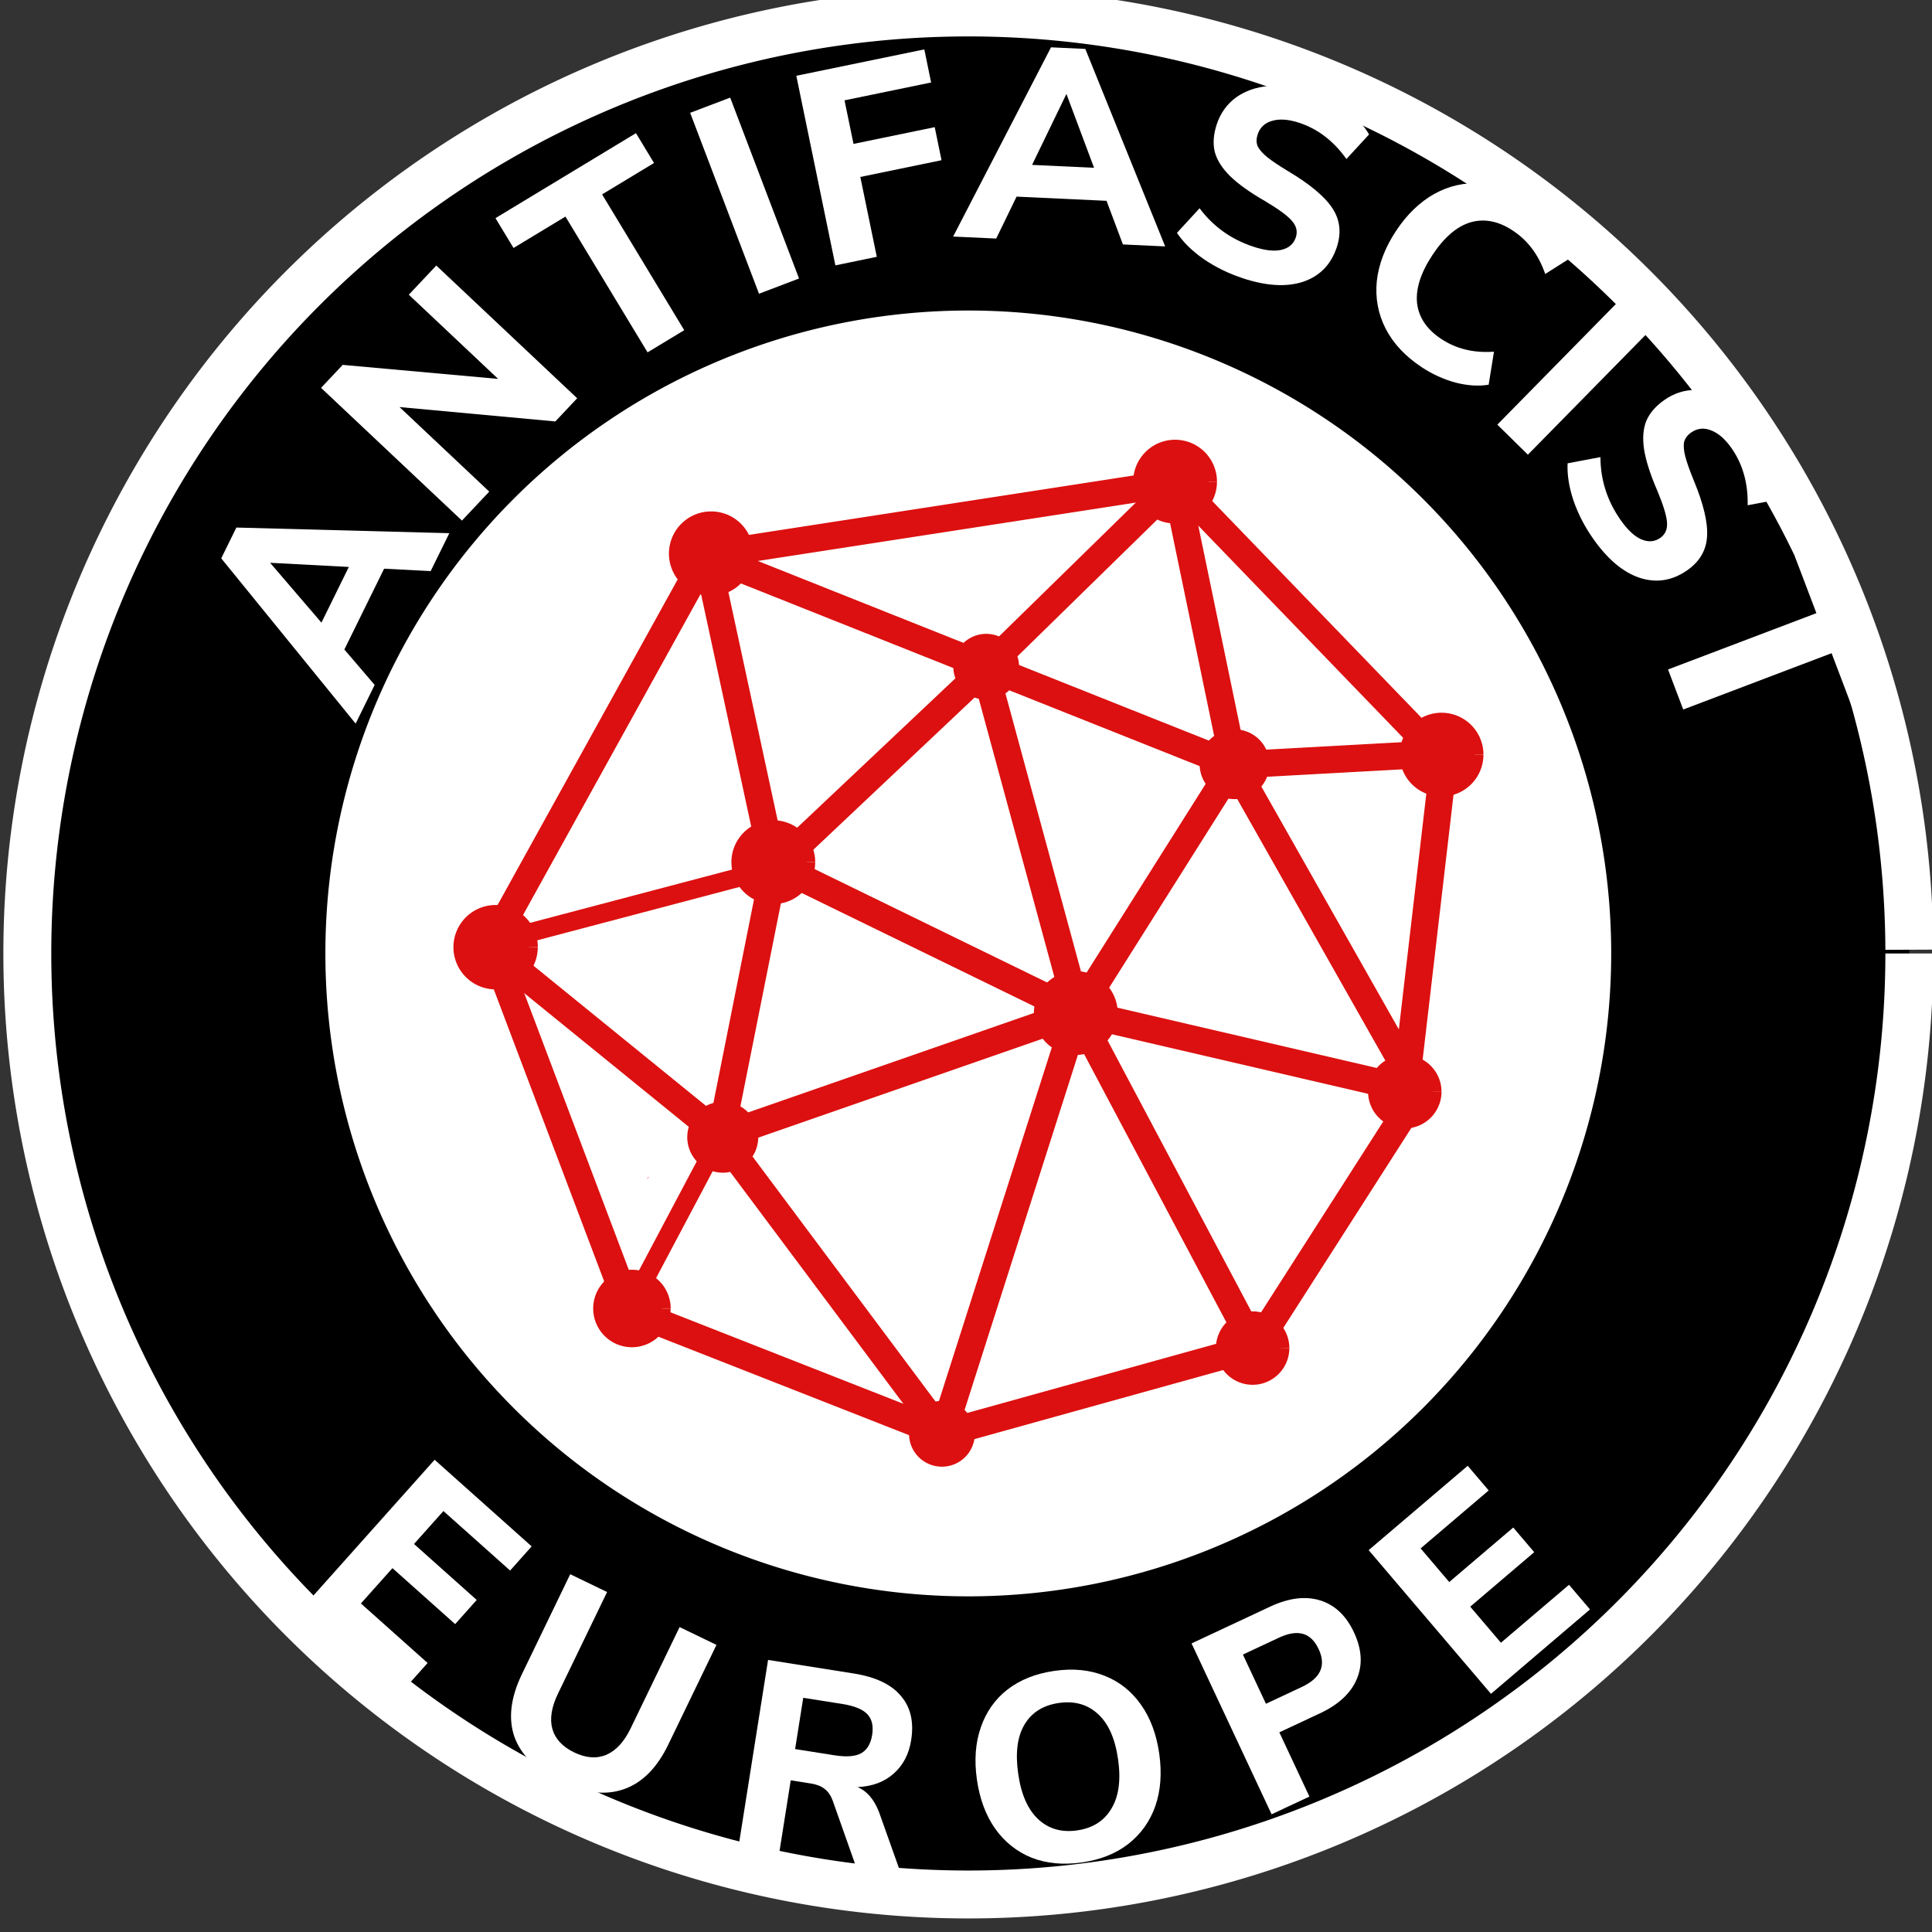
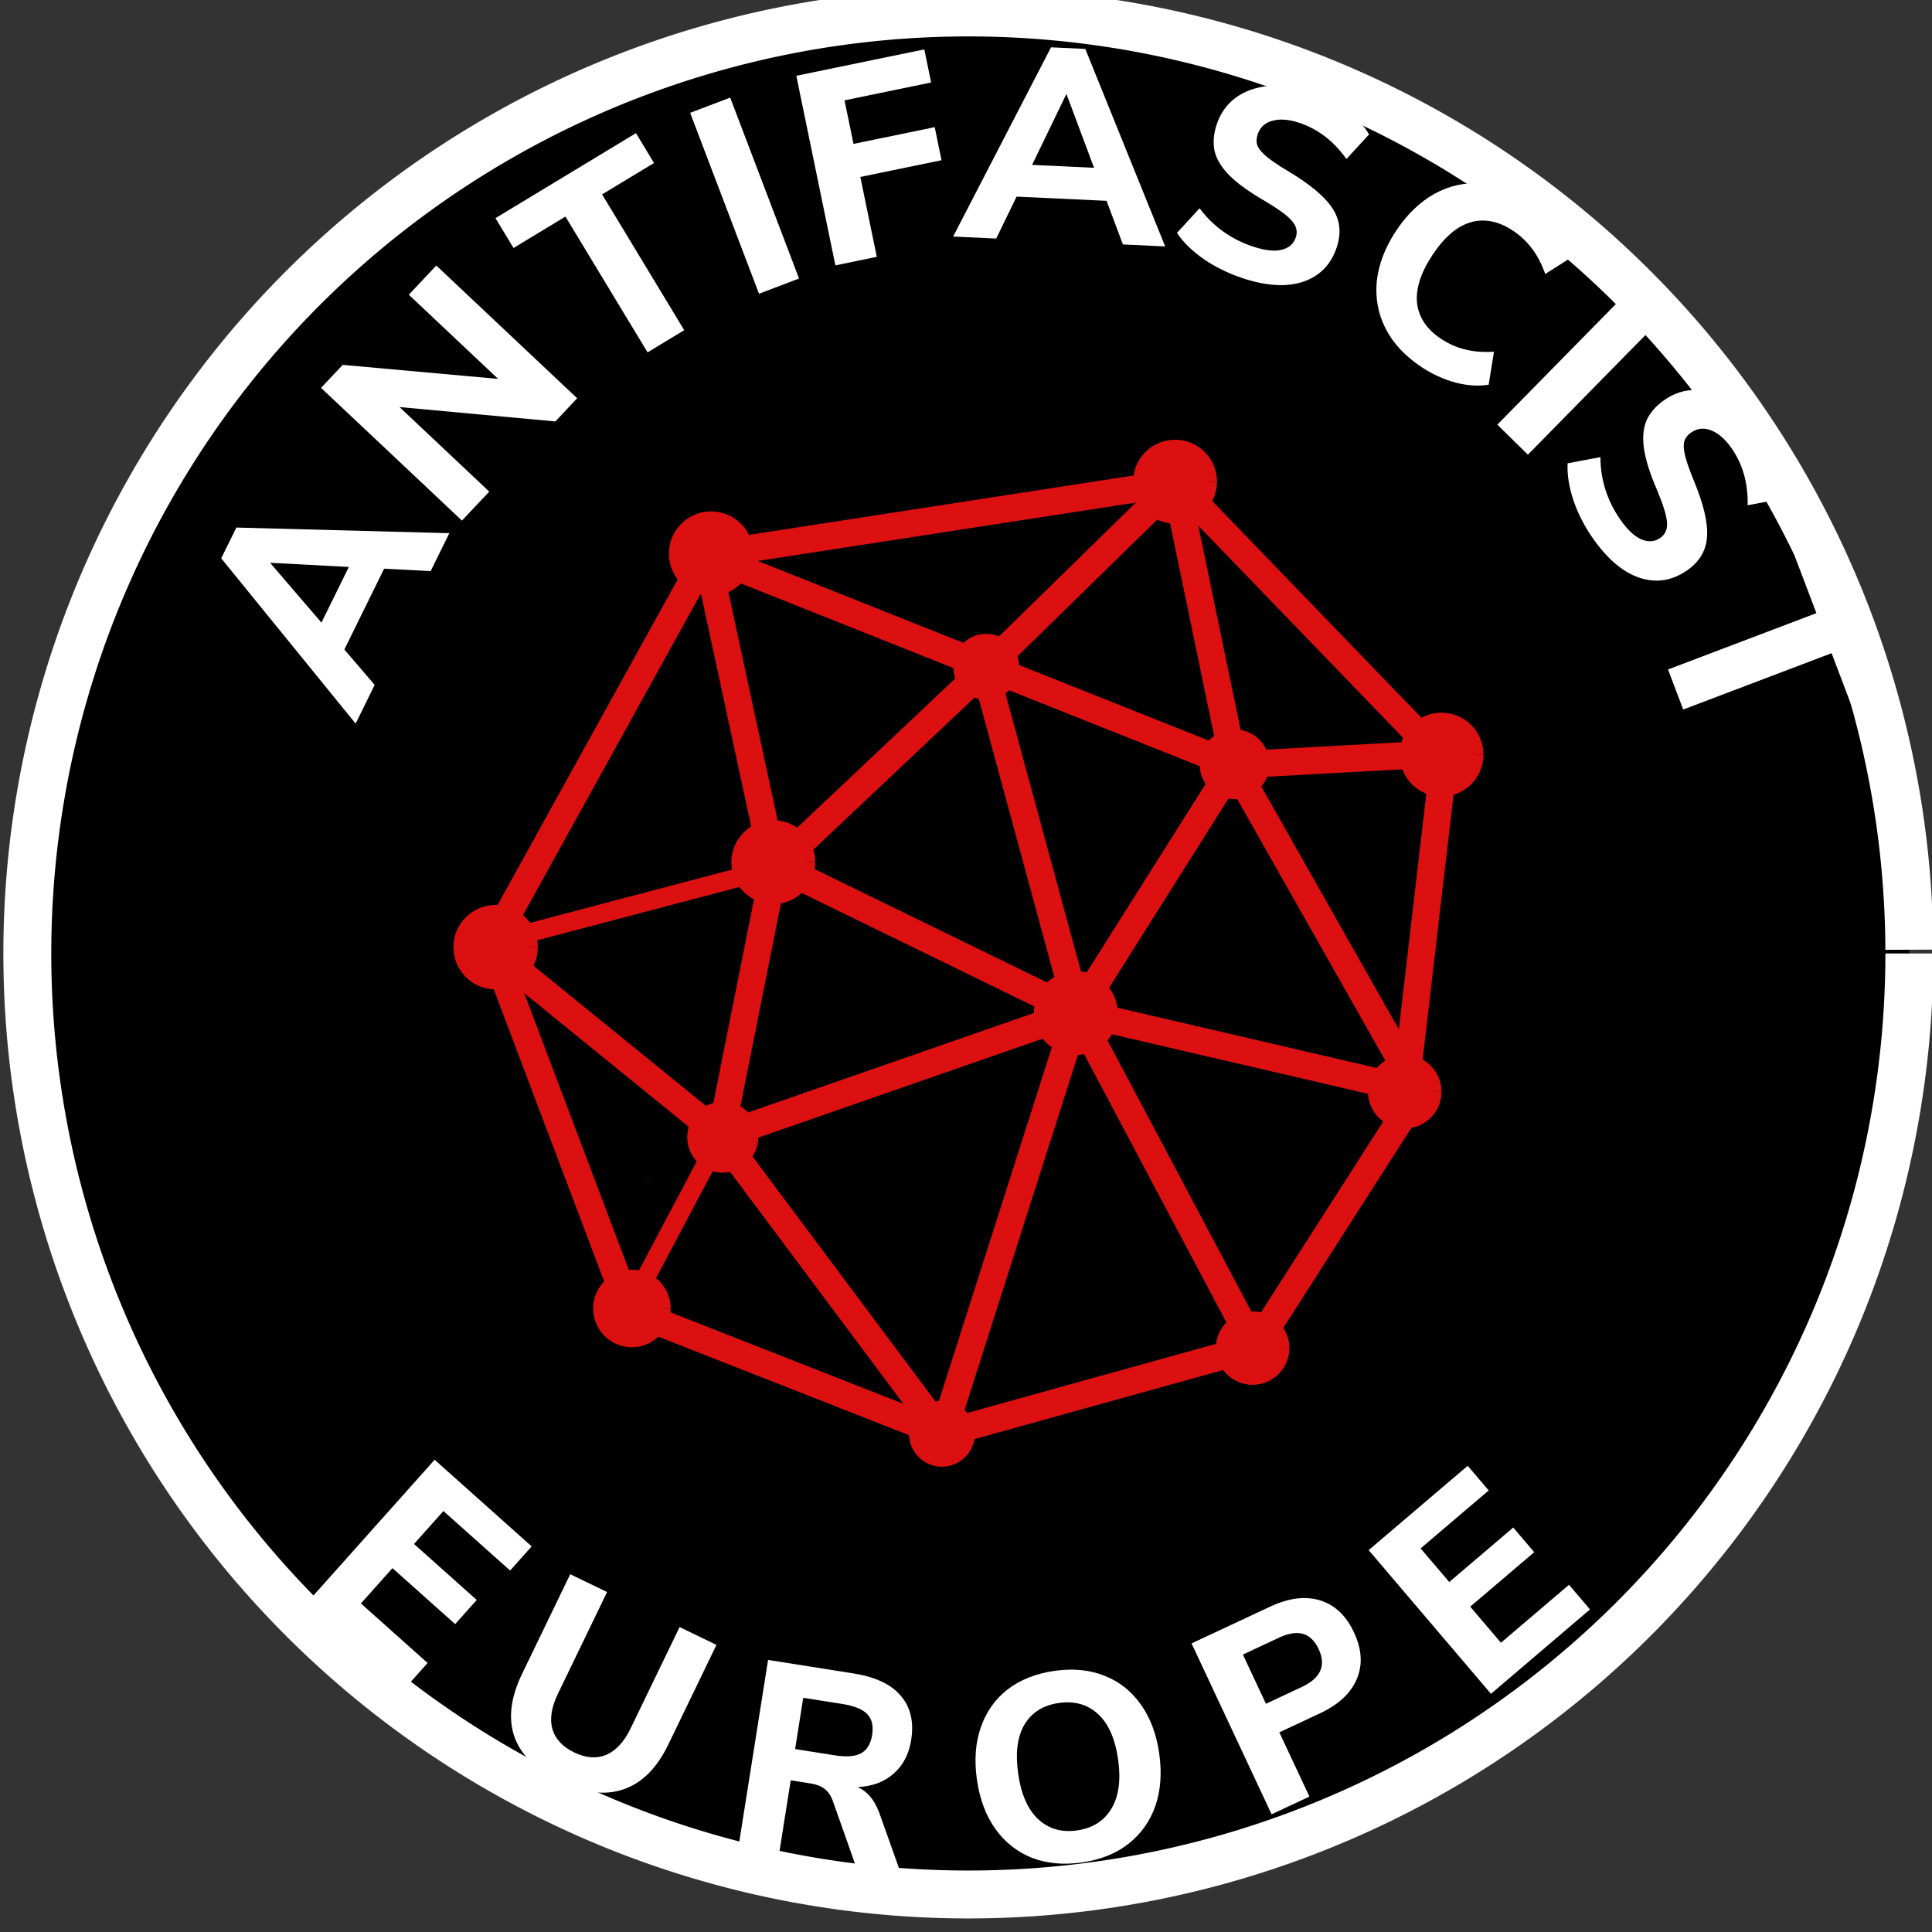
<svg xmlns="http://www.w3.org/2000/svg" xmlns:ns1="http://www.inkscape.org/namespaces/inkscape" xmlns:ns2="http://sodipodi.sourceforge.net/DTD/sodipodi-0.dtd" width="11.719mm" height="11.719mm" viewBox="0 0 11.719 11.719" version="1.1" id="svg1517" ns1:version="0.92.5 (2060ec1f9f, 2020-04-08)" ns2:docname="antifa-europe_logo_final_ultrasmall.svg">
  <rect x="0" y="0" width="11.719" height="11.719" fill="#333333" stroke="none" />
  <defs id="defs1511" />
  <g ns1:label="Ebene 1" ns1:groupmode="layer" id="layer1" transform="translate(83.944,-215.821)">
    <g id="g2926-3" ns1:export-xdpi="149" ns1:export-ydpi="149" transform="matrix(0.465,0,0,0.465,-64.504,150.46)" style="stroke-width:2.148">
      <g id="g2463-6" transform="translate(-3.765,32.207)" style="stroke-width:2.148">
        <path ns1:export-ydpi="149" ns1:export-xdpi="149" d="m -13.135,120.792 a 12.275,12.275 0 0 1 -12.263,12.275 12.275,12.275 0 0 1 -12.287,-12.251 12.275,12.275 0 0 1 12.239,-12.299 12.275,12.275 0 0 1 12.311,12.226" ns2:open="true" ns2:end="6.2792409" ns2:start="0" ns2:ry="12.274918" ns2:rx="12.274919" ns2:cy="120.79198" ns2:cx="-25.410076" ns2:type="arc" id="path5301-2-2-5-6-3-7-0-6-9-3-7" style="opacity:1;fill:#000000;fill-opacity:1;stroke:#ffffff;stroke-width:0.625;stroke-miterlimit:4;stroke-dasharray:none;stroke-opacity:1" />
-         <path ns1:export-ydpi="149" ns1:export-xdpi="149" d="m -17.024,120.792 a 8.386,8.386 0 0 1 -8.378,8.386 8.386,8.386 0 0 1 -8.395,-8.37 8.386,8.386 0 0 1 8.362,-8.403 8.386,8.386 0 0 1 8.411,8.353" ns2:open="true" ns2:end="6.2792409" ns2:start="0" ns2:ry="8.386447" ns2:rx="8.3864479" ns2:cy="120.79198" ns2:cx="-25.410076" ns2:type="arc" id="path2763-7-6-1-6-5-5" style="opacity:1;fill:#ffffff;fill-opacity:1;stroke:none;stroke-width:1.701;stroke-miterlimit:4;stroke-dasharray:none;stroke-dashoffset:0;stroke-opacity:1" />
        <path style="opacity:1;fill:#dc1010;fill-opacity:1;stroke:#dc1010;stroke-width:0.227;stroke-miterlimit:4;stroke-dasharray:none;stroke-opacity:1" id="path2444-0-4-5-0-7-3-7-6-6-1-1-5-63-3-2-3" ns2:type="arc" ns2:cx="-25.754147" ns2:cy="127.05774" ns2:rx="0.31539658" ns2:ry="0.31539655" ns2:start="0" ns2:end="6.2792409" ns2:open="true" d="m -25.439,127.058 a 0.315,0.315 0 0 1 -0.315,0.315 0.315,0.315 0 0 1 -0.316,-0.315 0.315,0.315 0 0 1 0.314,-0.316 0.315,0.315 0 0 1 0.316,0.314" ns1:export-xdpi="149" ns1:export-ydpi="149" />
        <path style="opacity:1;fill:#dc1010;fill-opacity:1;stroke:#dc1010;stroke-width:0.227;stroke-miterlimit:4;stroke-dasharray:none;stroke-opacity:1" id="path2444-0-4-1-4-4-3-6-4-6-8-5-9-9-20-3-91-5" ns2:type="arc" ns2:cx="-24.007633" ns2:cy="121.56866" ns2:rx="0.43304655" ns2:ry="0.43304652" ns2:start="0" ns2:end="6.2792409" ns2:open="true" d="m -23.575,121.569 a 0.433,0.433 0 0 1 -0.433,0.433 0.433,0.433 0 0 1 -0.433,-0.432 0.433,0.433 0 0 1 0.432,-0.434 0.433,0.433 0 0 1 0.434,0.431" ns1:export-xdpi="149" ns1:export-ydpi="149" />
        <path style="opacity:1;fill:#dc1010;fill-opacity:1;stroke:#dc1010;stroke-width:0.227;stroke-miterlimit:4;stroke-dasharray:none;stroke-opacity:1" id="path2444-0-4-1-4-4-8-4-1-0-0-9-9-1-3-6-3-2-6" ns2:type="arc" ns2:cx="-27.95454" ns2:cy="119.60141" ns2:rx="0.43304655" ns2:ry="0.43304652" ns2:start="0" ns2:end="6.2792409" ns2:open="true" d="m -27.521,119.601 a 0.433,0.433 0 0 1 -0.433,0.433 0.433,0.433 0 0 1 -0.433,-0.432 0.433,0.433 0 0 1 0.432,-0.434 0.433,0.433 0 0 1 0.434,0.431" ns1:export-xdpi="149" ns1:export-ydpi="149" />
        <path style="fill:none;stroke:#dc1010;stroke-width:0.354;stroke-linecap:butt;stroke-linejoin:miter;stroke-miterlimit:4;stroke-dasharray:none;stroke-opacity:1" d="m -23.989,121.559 -1.755,5.499" id="path3074-3-0-2-7-2-2-5-5-15-8-7-2" ns1:connector-curvature="0" ns2:nodetypes="cc" ns1:export-xdpi="149" ns1:export-ydpi="149" />
        <path style="fill:none;stroke:#dc1010;stroke-width:0.354;stroke-linecap:butt;stroke-linejoin:miter;stroke-miterlimit:4;stroke-dasharray:none;stroke-opacity:1" d="m -21.672,125.927 -2.317,-4.368" id="path3078-3-5-9-9-1-7-7-7-5-6-0-9" ns1:connector-curvature="0" ns2:nodetypes="cc" ns1:export-xdpi="149" ns1:export-ydpi="149" />
        <path style="fill:none;stroke:#dc1010;stroke-width:0.354;stroke-linecap:butt;stroke-linejoin:miter;stroke-miterlimit:4;stroke-dasharray:none;stroke-opacity:1" d="m -23.989,121.559 -4.269,-2.082 v 0" id="path3082-4-8-8-8-3-5-4-0-4-0-9-1" ns1:connector-curvature="0" ns1:export-xdpi="149" ns1:export-ydpi="149" />
        <path style="opacity:1;fill:#dc1010;fill-opacity:1;stroke:#dc1010;stroke-width:0.227;stroke-miterlimit:4;stroke-dasharray:none;stroke-opacity:1" id="path2444-0-4-5-0-1-2-3-1-1-5-4-7-8-8-7-4-3-2" ns2:type="arc" ns2:cx="-21.937862" ns2:cy="118.32254" ns2:rx="0.34155843" ns2:ry="0.34155837" ns2:start="0" ns2:end="6.2792409" ns2:open="true" d="m -21.596,118.323 a 0.342,0.342 0 0 1 -0.341,0.342 0.342,0.342 0 0 1 -0.342,-0.341 0.342,0.342 0 0 1 0.341,-0.342 0.342,0.342 0 0 1 0.343,0.34" ns1:export-xdpi="149" ns1:export-ydpi="149" />
        <path style="fill:none;stroke:#dc1010;stroke-width:0.354;stroke-linecap:butt;stroke-linejoin:miter;stroke-miterlimit:4;stroke-dasharray:none;stroke-opacity:1" d="m -23.981,121.553 2.031,-3.219" id="path3078-9-7-2-3-3-2-4-04-1-6-8-6-7" ns1:connector-curvature="0" ns2:nodetypes="cc" ns1:export-xdpi="149" ns1:export-ydpi="149" />
        <path style="opacity:1;fill:#dc1010;fill-opacity:1;stroke:#dc1010;stroke-width:0.227;stroke-miterlimit:4;stroke-dasharray:none;stroke-opacity:1" id="path2444-0-4-5-0-1-2-3-2-2-1-3-2-1-2-9-5-8-0-0" ns2:type="arc" ns2:cx="-19.716389" ns2:cy="122.59517" ns2:rx="0.36556354" ns2:ry="0.36556351" ns2:start="0" ns2:end="6.2792409" ns2:open="true" d="m -19.351,122.595 a 0.366,0.366 0 0 1 -0.365,0.366 0.366,0.366 0 0 1 -0.366,-0.365 0.366,0.366 0 0 1 0.364,-0.366 0.366,0.366 0 0 1 0.367,0.364" ns1:export-xdpi="149" ns1:export-ydpi="149" />
        <path style="opacity:1;fill:#dc1010;fill-opacity:1;stroke:#dc1010;stroke-width:0.227;stroke-miterlimit:4;stroke-dasharray:none;stroke-opacity:1" id="path2444-0-4-5-0-1-2-3-2-5-6-1-8-4-8-9-9-69-8-6-9" ns2:type="arc" ns2:cx="-28.613262" ns2:cy="123.18828" ns2:rx="0.34961694" ns2:ry="0.34961691" ns2:start="0" ns2:end="6.2792409" ns2:open="true" d="m -28.264,123.188 a 0.35,0.35 0 0 1 -0.349,0.35 0.35,0.35 0 0 1 -0.35,-0.349 0.35,0.35 0 0 1 0.349,-0.35 0.35,0.35 0 0 1 0.351,0.348" ns1:export-xdpi="149" ns1:export-ydpi="149" />
        <path style="fill:none;stroke:#dc1010;stroke-width:0.354;stroke-linecap:butt;stroke-linejoin:miter;stroke-miterlimit:4;stroke-dasharray:none;stroke-opacity:1" d="m -28.642,123.178 4.653,-1.619" id="path5090-9-0-3-5-5-6-7-3-9-2-3" ns1:connector-curvature="0" ns2:nodetypes="cc" ns1:export-xdpi="149" ns1:export-ydpi="149" />
        <path style="fill:none;stroke:#dc1010;stroke-width:0.354;stroke-linecap:butt;stroke-linejoin:miter;stroke-miterlimit:4;stroke-dasharray:none;stroke-opacity:1" d="m -28.642,123.178 2.898,3.88" id="path5092-1-3-7-1-9-1-8-7-7-6-6" ns1:connector-curvature="0" ns2:nodetypes="cc" ns1:export-xdpi="149" ns1:export-ydpi="149" />
        <path style="fill:none;stroke:#dc1010;stroke-width:0.354;stroke-linecap:butt;stroke-linejoin:miter;stroke-miterlimit:4;stroke-dasharray:none;stroke-opacity:1" d="m -28.642,123.178 0.698,-3.498" id="path5094-0-4-9-7-7-0-2-4-7-1-0" ns1:connector-curvature="0" ns2:nodetypes="cc" ns1:export-xdpi="149" ns1:export-ydpi="149" />
        <path style="fill:none;stroke:#dc1010;stroke-width:0.354;stroke-linecap:butt;stroke-linejoin:miter;stroke-miterlimit:4;stroke-dasharray:none;stroke-opacity:1" d="m -23.989,121.559 4.451,1.035" id="path5098-2-3-7-7-3-22-5-5-6-8-6" ns1:connector-curvature="0" ns2:nodetypes="cc" ns1:export-xdpi="149" ns1:export-ydpi="149" />
        <path style="opacity:1;fill:#dc1010;fill-opacity:1;stroke:#dc1010;stroke-width:0.227;stroke-miterlimit:4;stroke-dasharray:none;stroke-opacity:1" id="path2444-0-4-5-0-1-2-3-8-7-91-8-1-8-2-3-2-4-7-2" ns2:type="arc" ns2:cx="-28.76627" ns2:cy="115.57608" ns2:rx="0.43690845" ns2:ry="0.43690842" ns2:start="0" ns2:end="6.2792409" ns2:open="true" d="m -28.329,115.576 a 0.437,0.437 0 0 1 -0.436,0.437 0.437,0.437 0 0 1 -0.437,-0.436 0.437,0.437 0 0 1 0.436,-0.438 0.437,0.437 0 0 1 0.438,0.435" ns1:export-xdpi="149" ns1:export-ydpi="149" />
        <path style="fill:none;stroke:#dc1010;stroke-width:0.354;stroke-linecap:butt;stroke-linejoin:miter;stroke-miterlimit:4;stroke-dasharray:none;stroke-opacity:1" d="m -25.195,117.084 -2.749,2.595" id="path5115-4-9-7-6-8-0-4-5-3-9-6" ns1:connector-curvature="0" ns2:nodetypes="cc" ns1:export-xdpi="149" ns1:export-ydpi="149" />
        <path style="fill:none;stroke:#dc1010;stroke-width:0.354;stroke-linecap:butt;stroke-linejoin:miter;stroke-miterlimit:4;stroke-dasharray:none;stroke-opacity:1" d="m -27.944,119.679 -0.881,-4.083" id="path5117-0-6-4-9-3-5-9-4-0-2-1" ns1:connector-curvature="0" ns2:nodetypes="cc" ns1:export-xdpi="149" ns1:export-ydpi="149" />
        <path style="fill:none;stroke:#dc1010;stroke-width:0.354;stroke-linecap:butt;stroke-linejoin:miter;stroke-miterlimit:4;stroke-dasharray:none;stroke-opacity:1" d="m -28.825,115.596 6.875,2.738" id="path5119-3-9-1-8-1-5-0-7-3-0-8" ns1:connector-curvature="0" ns2:nodetypes="cc" ns1:export-xdpi="149" ns1:export-ydpi="149" />
        <path style="fill:none;stroke:#dc1010;stroke-width:0.354;stroke-linecap:butt;stroke-linejoin:miter;stroke-miterlimit:4;stroke-dasharray:none;stroke-opacity:1" d="m -21.95,118.334 2.412,4.26" id="path5121-2-3-9-1-8-2-2-4-0-2-7" ns1:connector-curvature="0" ns2:nodetypes="cc" ns1:export-xdpi="149" ns1:export-ydpi="149" />
        <path style="fill:none;stroke:#dc1010;stroke-width:0.354;stroke-linecap:butt;stroke-linejoin:miter;stroke-miterlimit:4;stroke-dasharray:none;stroke-opacity:1" d="m -25.744,127.058 4.072,-1.131" id="path6437-8-9-3-6-0-0-4-9-3-9" ns1:connector-curvature="0" ns2:nodetypes="cc" ns1:export-xdpi="149" ns1:export-ydpi="149" />
        <path style="fill:none;stroke:#dc1010;stroke-width:0.354;stroke-linecap:butt;stroke-linejoin:miter;stroke-miterlimit:4;stroke-dasharray:none;stroke-opacity:1" d="m -21.672,125.927 2.134,-3.333" id="path6441-5-8-7-3-3-1-3-2-7-2" ns1:connector-curvature="0" ns2:nodetypes="cc" ns1:export-xdpi="149" ns1:export-ydpi="149" />
        <path style="opacity:1;fill:#dc1010;fill-opacity:1;stroke:#dc1010;stroke-width:0.227;stroke-miterlimit:4;stroke-dasharray:none;stroke-opacity:1" id="path2444-0-4-5-0-1-2-3-8-7-9-00-3-9-3-8-9-0-5-5-0" ns2:type="arc" ns2:cx="-31.57674" ns2:cy="120.70998" ns2:rx="0.43690845" ns2:ry="0.43690842" ns2:start="0" ns2:end="6.2792409" ns2:open="true" d="m -31.14,120.71 a 0.437,0.437 0 0 1 -0.436,0.437 0.437,0.437 0 0 1 -0.437,-0.436 0.437,0.437 0 0 1 0.436,-0.438 0.437,0.437 0 0 1 0.438,0.435" ns1:export-xdpi="149" ns1:export-ydpi="149" />
        <path style="fill:none;stroke:#dc1010;stroke-width:0.244;stroke-linecap:butt;stroke-linejoin:miter;stroke-miterlimit:4;stroke-dasharray:none;stroke-opacity:1" d="m -27.944,119.679 -3.677,0.97" id="path6572-6-1-6-8-4-2-6-4-9-2" ns1:connector-curvature="0" ns2:nodetypes="cc" ns1:export-xdpi="149" ns1:export-ydpi="149" />
        <path style="fill:none;stroke:#dc1010;stroke-width:0.354;stroke-linecap:butt;stroke-linejoin:miter;stroke-miterlimit:4;stroke-dasharray:none;stroke-opacity:1" d="m -22.707,114.651 0.763,3.682" id="path5121-2-7-7-0-0-0-0-1-8-0-2-3" ns1:connector-curvature="0" ns2:nodetypes="cc" ns1:export-xdpi="149" ns1:export-ydpi="149" />
        <path style="fill:none;stroke:#dc1010;stroke-width:0.354;stroke-linecap:butt;stroke-linejoin:miter;stroke-miterlimit:4;stroke-dasharray:none;stroke-opacity:1" d="m -22.707,114.651 -6.118,0.945" id="path5115-4-4-5-9-4-4-91-2-8-5-28-7" ns1:connector-curvature="0" ns2:nodetypes="cc" ns1:export-xdpi="149" ns1:export-ydpi="149" />
        <path style="opacity:1;fill:#dc1010;fill-opacity:1;stroke:#dc1010;stroke-width:0.227;stroke-miterlimit:4;stroke-dasharray:none;stroke-opacity:1" id="path2444-0-4-5-0-1-2-3-2-2-1-3-3-1-9-5-0-4-9-9-5" ns2:type="arc" ns2:cx="-21.701984" ns2:cy="125.93861" ns2:rx="0.36556354" ns2:ry="0.36556351" ns2:start="0" ns2:end="6.2792409" ns2:open="true" d="m -21.336,125.939 a 0.366,0.366 0 0 1 -0.365,0.366 0.366,0.366 0 0 1 -0.366,-0.365 0.366,0.366 0 0 1 0.364,-0.366 0.366,0.366 0 0 1 0.367,0.364" ns1:export-xdpi="149" ns1:export-ydpi="149" />
        <path style="opacity:1;fill:#dc1010;fill-opacity:1;stroke:#dc1010;stroke-width:0.227;stroke-miterlimit:4;stroke-dasharray:none;stroke-opacity:1" id="path2444-0-4-1-4-4-8-4-1-0-0-9-9-7-4-7-3-4-7-9" ns2:type="arc" ns2:cx="-19.237507" ns2:cy="118.1978" ns2:rx="0.43304655" ns2:ry="0.43304652" ns2:start="0" ns2:end="6.2792409" ns2:open="true" d="m -18.804,118.198 a 0.433,0.433 0 0 1 -0.433,0.433 0.433,0.433 0 0 1 -0.433,-0.432 0.433,0.433 0 0 1 0.432,-0.434 0.433,0.433 0 0 1 0.434,0.431" ns1:export-xdpi="149" ns1:export-ydpi="149" />
        <path style="opacity:1;fill:#dc1010;fill-opacity:1;stroke:#dc1010;stroke-width:0.227;stroke-miterlimit:4;stroke-dasharray:none;stroke-opacity:1" id="path2444-0-4-1-4-4-8-4-1-0-0-9-9-7-7-4-3-1-6-3-2" ns2:type="arc" ns2:cx="-22.713329" ns2:cy="114.63708" ns2:rx="0.43304655" ns2:ry="0.43304652" ns2:start="0" ns2:end="6.2792409" ns2:open="true" d="m -22.28,114.637 a 0.433,0.433 0 0 1 -0.433,0.433 0.433,0.433 0 0 1 -0.433,-0.432 0.433,0.433 0 0 1 0.432,-0.434 0.433,0.433 0 0 1 0.434,0.431" ns1:export-xdpi="149" ns1:export-ydpi="149" />
        <path style="fill:none;stroke:#dc1010;stroke-width:0.354;stroke-linecap:butt;stroke-linejoin:miter;stroke-miterlimit:4;stroke-dasharray:none;stroke-opacity:1" d="m -19.411,118.063 -3.295,-3.413" id="path3172-9-1-4-9-6-2" ns1:connector-curvature="0" ns2:nodetypes="cc" ns1:export-xdpi="149" ns1:export-ydpi="149" />
        <path style="fill:none;stroke:#dc1010;stroke-width:0.354;stroke-linecap:butt;stroke-linejoin:miter;stroke-miterlimit:4;stroke-dasharray:none;stroke-opacity:1" d="m -19.713,122.615 0.517,-4.433" id="path3172-6-9-1-9-2-1-8" ns1:connector-curvature="0" ns2:nodetypes="cc" ns1:export-xdpi="149" ns1:export-ydpi="149" />
        <path style="fill:none;stroke:#dc1010;stroke-width:0.354;stroke-linecap:butt;stroke-linejoin:miter;stroke-miterlimit:4;stroke-dasharray:none;stroke-opacity:1" d="m -21.944,118.333 2.748,-0.151" id="path3078-9-7-2-5-2-8-9-8-8-4-3-9-2-2-2-9" ns1:connector-curvature="0" ns2:nodetypes="cc" ns1:export-xdpi="149" ns1:export-ydpi="149" />
        <path style="fill:none;stroke:#dc1010;stroke-width:0.354;stroke-linecap:butt;stroke-linejoin:miter;stroke-miterlimit:4;stroke-dasharray:none;stroke-opacity:1" d="m -31.62,120.743 2.99,2.429" id="path6570-4-7-8-3-3-6-0-0-4-9-7" ns1:connector-curvature="0" ns2:nodetypes="cc" ns1:export-xdpi="149" ns1:export-ydpi="149" />
        <path style="fill:none;stroke:#dc1010;stroke-width:0.354;stroke-linecap:butt;stroke-linejoin:miter;stroke-miterlimit:4;stroke-dasharray:none;stroke-opacity:1" d="m -29.835,125.43 -1.797,-4.755" id="path6572-6-1-6-8-0-0-5-6-7-3-3" ns1:connector-curvature="0" ns2:nodetypes="cc" ns1:export-xdpi="149" ns1:export-ydpi="149" />
        <path style="opacity:1;fill:#dc1010;fill-opacity:1;stroke:#dc1010;stroke-width:0.227;stroke-miterlimit:4;stroke-dasharray:none;stroke-opacity:1" id="path2444-0-4-5-0-1-2-3-2-5-6-1-8-4-8-4-5-6-8-7-1-6" ns2:type="arc" ns2:cx="-29.798985" ns2:cy="125.4227" ns2:rx="0.39183286" ns2:ry="0.39183283" ns2:start="0" ns2:end="6.2792409" ns2:open="true" d="m -29.407,125.423 a 0.392,0.392 0 0 1 -0.391,0.392 0.392,0.392 0 0 1 -0.392,-0.391 0.392,0.392 0 0 1 0.391,-0.393 0.392,0.392 0 0 1 0.393,0.39" ns1:export-xdpi="149" ns1:export-ydpi="149" />
        <path style="fill:none;stroke:#dc1010;stroke-width:0.354;stroke-linecap:butt;stroke-linejoin:miter;stroke-miterlimit:4;stroke-dasharray:none;stroke-opacity:1" d="m -25.744,127.058 -3.913,-1.537" id="path6572-6-1-6-8-0-6-0-7-9-5-9-1" ns1:connector-curvature="0" ns2:nodetypes="cc" ns1:export-xdpi="149" ns1:export-ydpi="149" />
        <path style="fill:none;stroke:#dc1010;stroke-width:0.004;stroke-linecap:butt;stroke-linejoin:miter;stroke-miterlimit:4;stroke-dasharray:none;stroke-opacity:1" d="m -29.602,123.725 0.027,-0.015" id="path6572-6-1-6-8-0-2-2-7-2-4-4-2" ns1:connector-curvature="0" ns2:nodetypes="cc" ns1:export-xdpi="149" ns1:export-ydpi="149" />
        <path style="fill:none;stroke:#dc1010;stroke-width:0.244;stroke-linecap:butt;stroke-linejoin:miter;stroke-miterlimit:4;stroke-dasharray:none;stroke-opacity:1" d="m -29.835,125.43 1.193,-2.252" id="path6572-6-1-6-8-0-67-9-4-6-8-7-9" ns1:connector-curvature="0" ns2:nodetypes="cc" ns1:export-xdpi="149" ns1:export-ydpi="149" />
        <path style="fill:none;stroke:#dc1010;stroke-width:0.354;stroke-linecap:butt;stroke-linejoin:miter;stroke-miterlimit:4;stroke-dasharray:none;stroke-opacity:1" d="m -31.62,120.65 2.796,-5.054" id="path6572-6-1-6-8-0-0-5-6-0-1-8-3" ns1:connector-curvature="0" ns2:nodetypes="cc" ns1:export-xdpi="149" ns1:export-ydpi="149" />
        <path style="opacity:1;fill:#dc1010;fill-opacity:1;stroke:#dc1010;stroke-width:0.227;stroke-miterlimit:4;stroke-dasharray:none;stroke-opacity:1" id="path2444-0-4-5-0-7-3-7-6-6-1-1-5-63-3-6-4-1" ns2:type="arc" ns2:cx="-25.176479" ns2:cy="117.05208" ns2:rx="0.31539658" ns2:ry="0.31539655" ns2:start="0" ns2:end="6.2792409" ns2:open="true" d="m -24.861,117.052 a 0.315,0.315 0 0 1 -0.315,0.315 0.315,0.315 0 0 1 -0.316,-0.315 0.315,0.315 0 0 1 0.314,-0.316 0.315,0.315 0 0 1 0.316,0.314" ns1:export-xdpi="149" ns1:export-ydpi="149" />
        <path style="fill:none;stroke:#dc1010;stroke-width:0.354;stroke-linecap:butt;stroke-linejoin:miter;stroke-miterlimit:4;stroke-dasharray:none;stroke-opacity:1" d="m -22.707,114.651 -2.488,2.434" id="path6572-6-1-6-8-4-2-6-4-8-5-9" ns1:connector-curvature="0" ns2:nodetypes="cc" ns1:export-xdpi="149" ns1:export-ydpi="149" />
        <path style="fill:none;stroke:#dc1010;stroke-width:0.354;stroke-linecap:butt;stroke-linejoin:miter;stroke-miterlimit:4;stroke-dasharray:none;stroke-opacity:1" d="m -23.981,121.553 -1.214,-4.469" id="path3078-9-7-2-3-3-2-4-04-1-6-8-0-0-4" ns1:connector-curvature="0" ns2:nodetypes="cc" ns1:export-xdpi="149" ns1:export-ydpi="149" />
        <g aria-label="ANTIFASCIST" transform="matrix(0.34,0.126,-0.126,0.34,252.864,-394.141)" style="font-style:normal;font-variant:normal;font-weight:bold;font-stretch:normal;font-size:10.583px;line-height:1.25;font-family:'Nunito Sans';-inkscape-font-specification:'Nunito Sans, Bold';font-variant-ligatures:normal;font-variant-caps:normal;font-variant-numeric:normal;font-feature-settings:normal;text-align:start;letter-spacing:0px;word-spacing:0px;writing-mode:lr-tb;text-anchor:start;fill:#ffffff;fill-opacity:1;stroke:none;stroke-width:1.61" id="text2784-9-7-6-2-3-7">
          <path d="m -249.055,1592.135 -1.6,0.501 -0.331,3.223 1.465,0.816 -0.158,1.543 -6.6,-3.895 0.126,-1.228 7.254,-2.472 z m -3.04,3.104 0.228,-2.221 -2.708,0.844 z" style="font-style:normal;font-variant:normal;font-weight:800;font-stretch:normal;font-size:9.878px;font-family:'Nunito Sans';-inkscape-font-specification:'Nunito Sans, Ultra-Bold';font-variant-ligatures:normal;font-variant-caps:normal;font-variant-numeric:normal;font-feature-settings:normal;text-align:start;letter-spacing:0px;writing-mode:lr-tb;text-anchor:start;fill:#ffffff;stroke-width:1.61" id="path1349-8" ns1:connector-curvature="0" />
          <path d="m -253.247,1583.085 0.562,-1.328 6.412,2.716 -0.447,1.055 -5.436,1.463 4.084,1.73 -0.559,1.319 -6.412,-2.716 0.443,-1.046 5.418,-1.47 z" style="font-style:normal;font-variant:normal;font-weight:800;font-stretch:normal;font-size:9.878px;font-family:'Nunito Sans';-inkscape-font-specification:'Nunito Sans, Ultra-Bold';font-variant-ligatures:normal;font-variant-caps:normal;font-variant-numeric:normal;font-feature-settings:normal;text-align:start;letter-spacing:0px;writing-mode:lr-tb;text-anchor:start;fill:#ffffff;stroke-width:1.61" id="path1351-4" ns1:connector-curvature="0" />
          <path d="m -244.472,1582.045 -4.468,-3.554 -1.359,1.708 -0.982,-0.781 3.677,-4.623 0.982,0.781 -1.359,1.708 4.468,3.554 z" style="font-style:normal;font-variant:normal;font-weight:800;font-stretch:normal;font-size:9.878px;font-family:'Nunito Sans';-inkscape-font-specification:'Nunito Sans, Ultra-Bold';font-variant-ligatures:normal;font-variant-caps:normal;font-variant-numeric:normal;font-feature-settings:normal;text-align:start;letter-spacing:0px;writing-mode:lr-tb;text-anchor:start;fill:#ffffff;stroke-width:1.61" id="path1353-5" ns1:connector-curvature="0" />
          <path d="m -241.446,1578.674 -4.584,-5.242 1.16,-1.014 4.584,5.242 z" style="font-style:normal;font-variant:normal;font-weight:800;font-stretch:normal;font-size:9.878px;font-family:'Nunito Sans';-inkscape-font-specification:'Nunito Sans, Ultra-Bold';font-variant-ligatures:normal;font-variant-caps:normal;font-variant-numeric:normal;font-feature-settings:normal;text-align:start;letter-spacing:0px;writing-mode:lr-tb;text-anchor:start;fill:#ffffff;stroke-width:1.61" id="path1355-0" ns1:connector-curvature="0" />
          <path d="m -239.224,1576.762 -3.688,-5.907 3.988,-2.49 0.643,1.031 -2.698,1.685 0.848,1.357 2.53,-1.58 0.643,1.03 -2.53,1.58 1.554,2.488 z" style="font-style:normal;font-variant:normal;font-weight:800;font-stretch:normal;font-size:9.878px;font-family:'Nunito Sans';-inkscape-font-specification:'Nunito Sans, Ultra-Bold';font-variant-ligatures:normal;font-variant-caps:normal;font-variant-numeric:normal;font-feature-settings:normal;text-align:start;letter-spacing:0px;writing-mode:lr-tb;text-anchor:start;fill:#ffffff;stroke-width:1.61" id="path1357-3" ns1:connector-curvature="0" />
          <path d="m -229.786,1572.462 -1.098,-1.267 -3.087,0.983 -0.163,1.669 -1.478,0.471 0.936,-7.607 1.177,-0.375 5.163,5.664 z m -4.059,-1.548 2.127,-0.677 -1.855,-2.146 z" style="font-style:normal;font-variant:normal;font-weight:800;font-stretch:normal;font-size:9.878px;font-family:'Nunito Sans';-inkscape-font-specification:'Nunito Sans, Ultra-Bold';font-variant-ligatures:normal;font-variant-caps:normal;font-variant-numeric:normal;font-feature-settings:normal;text-align:start;letter-spacing:0px;writing-mode:lr-tb;text-anchor:start;fill:#ffffff;stroke-width:1.61" id="path1359-6" ns1:connector-curvature="0" />
          <path d="m -225.347,1572.103 q -0.79,0.027 -1.527,-0.156 -0.738,-0.192 -1.234,-0.551 l 0.456,-1.113 q 1.031,0.667 2.285,0.624 0.652,-0.022 0.99,-0.241 0.348,-0.229 0.335,-0.604 -0.011,-0.336 -0.344,-0.512 -0.322,-0.177 -1.148,-0.327 -0.924,-0.156 -1.486,-0.404 -0.552,-0.248 -0.822,-0.624 -0.26,-0.387 -0.28,-0.959 -0.021,-0.632 0.307,-1.137 0.339,-0.506 0.961,-0.804 0.622,-0.308 1.451,-0.336 0.74,-0.025 1.429,0.169 0.698,0.194 1.116,0.545 l -0.456,1.113 q -0.981,-0.668 -2.038,-0.632 -0.602,0.02 -0.94,0.269 -0.338,0.239 -0.324,0.644 0.008,0.237 0.142,0.391 0.143,0.143 0.453,0.251 0.32,0.108 0.897,0.217 1.353,0.251 1.951,0.695 0.608,0.444 0.636,1.263 0.034,0.987 -0.707,1.586 -0.741,0.589 -2.103,0.635 z" style="font-style:normal;font-variant:normal;font-weight:800;font-stretch:normal;font-size:9.878px;font-family:'Nunito Sans';-inkscape-font-specification:'Nunito Sans, Ultra-Bold';font-variant-ligatures:normal;font-variant-caps:normal;font-variant-numeric:normal;font-feature-settings:normal;text-align:start;letter-spacing:0px;writing-mode:lr-tb;text-anchor:start;fill:#ffffff;stroke-width:1.61" id="path1361-1" ns1:connector-curvature="0" />
          <path d="m -218.175,1572.866 q -1.03,-0.239 -1.699,-0.851 -0.66,-0.61 -0.89,-1.494 -0.221,-0.883 0.02,-1.922 0.241,-1.039 0.829,-1.734 0.597,-0.693 1.455,-0.94 0.87,-0.254 1.9,-0.015 0.674,0.156 1.24,0.511 0.569,0.345 0.878,0.802 l -0.729,0.956 q -0.364,-0.44 -0.771,-0.696 -0.397,-0.255 -0.869,-0.364 -0.904,-0.21 -1.529,0.253 -0.615,0.466 -0.874,1.582 -0.259,1.116 0.086,1.815 0.357,0.691 1.261,0.901 0.471,0.11 0.94,0.056 0.478,-0.051 0.999,-0.285 l 0.233,1.18 q -0.479,0.274 -1.144,0.343 -0.663,0.059 -1.336,-0.097 z" style="font-style:normal;font-variant:normal;font-weight:800;font-stretch:normal;font-size:9.878px;font-family:'Nunito Sans';-inkscape-font-specification:'Nunito Sans, Ultra-Bold';font-variant-ligatures:normal;font-variant-caps:normal;font-variant-numeric:normal;font-feature-settings:normal;text-align:start;letter-spacing:0px;writing-mode:lr-tb;text-anchor:start;fill:#ffffff;stroke-width:1.61" id="path1363-0" ns1:connector-curvature="0" />
          <path d="m -214.903,1573.86 2.851,-6.354 1.406,0.631 -2.851,6.354 z" style="font-style:normal;font-variant:normal;font-weight:800;font-stretch:normal;font-size:9.878px;font-family:'Nunito Sans';-inkscape-font-specification:'Nunito Sans, Ultra-Bold';font-variant-ligatures:normal;font-variant-caps:normal;font-variant-numeric:normal;font-feature-settings:normal;text-align:start;letter-spacing:0px;writing-mode:lr-tb;text-anchor:start;fill:#ffffff;stroke-width:1.61" id="path1365-6" ns1:connector-curvature="0" />
          <path d="m -210.256,1576.502 q -0.65,-0.45 -1.132,-1.037 -0.477,-0.595 -0.661,-1.179 l 1.03,-0.62 q 0.429,1.15 1.46,1.865 0.536,0.371 0.938,0.398 0.416,0.024 0.63,-0.285 0.191,-0.276 0.03,-0.616 -0.153,-0.334 -0.726,-0.947 -0.648,-0.677 -0.951,-1.212 -0.295,-0.529 -0.287,-0.992 0.022,-0.465 0.348,-0.936 0.36,-0.52 0.925,-0.729 0.574,-0.203 1.251,-0.071 0.683,0.124 1.365,0.597 0.609,0.422 1.046,0.989 0.445,0.572 0.569,1.103 l -1.03,0.62 q -0.388,-1.122 -1.257,-1.724 -0.495,-0.343 -0.915,-0.345 -0.414,-0.01 -0.644,0.323 -0.135,0.195 -0.119,0.398 0.029,0.201 0.214,0.472 0.192,0.277 0.59,0.709 0.936,1.008 1.15,1.722 0.223,0.719 -0.244,1.393 -0.562,0.812 -1.514,0.85 -0.946,0.03 -2.066,-0.746 z" style="font-style:normal;font-variant:normal;font-weight:800;font-stretch:normal;font-size:9.878px;font-family:'Nunito Sans';-inkscape-font-specification:'Nunito Sans, Ultra-Bold';font-variant-ligatures:normal;font-variant-caps:normal;font-variant-numeric:normal;font-feature-settings:normal;text-align:start;letter-spacing:0px;writing-mode:lr-tb;text-anchor:start;fill:#ffffff;stroke-width:1.61" id="path1367-3" ns1:connector-curvature="0" />
          <path d="m -206.084,1579.985 4.301,-3.755 -1.436,-1.644 0.945,-0.825 3.885,4.45 -0.945,0.825 -1.436,-1.645 -4.301,3.755 z" style="font-style:normal;font-variant:normal;font-weight:800;font-stretch:normal;font-size:9.878px;font-family:'Nunito Sans';-inkscape-font-specification:'Nunito Sans, Ultra-Bold';font-variant-ligatures:normal;font-variant-caps:normal;font-variant-numeric:normal;font-feature-settings:normal;text-align:start;letter-spacing:0px;writing-mode:lr-tb;text-anchor:start;fill:#ffffff;stroke-width:1.61" id="path1369-2" ns1:connector-curvature="0" />
        </g>
        <g aria-label="EUROPE" transform="matrix(0.353,-0.018,0.018,0.353,51.35,-446.076)" style="font-style:normal;font-variant:normal;font-weight:bold;font-stretch:normal;font-size:9.878px;line-height:1.25;font-family:'Nunito Sans';-inkscape-font-specification:'Nunito Sans, Bold';font-variant-ligatures:normal;font-variant-caps:normal;font-variant-numeric:normal;font-feature-settings:normal;text-align:start;letter-spacing:0px;word-spacing:0px;writing-mode:lr-tb;text-anchor:start;fill:#ffffff;fill-opacity:1;stroke:none;stroke-width:1.61" id="text2813-2-6-9-9-1-0">
          <path d="m -324.078,1613.244 4.896,-4.952 3.414,3.375 -0.84,0.85 -2.346,-2.319 -1.146,1.159 2.206,2.181 -0.84,0.85 -2.206,-2.181 -1.229,1.243 2.346,2.319 -0.84,0.85 z" style="font-style:normal;font-variant:normal;font-weight:800;font-stretch:normal;font-size:9.878px;font-family:'Nunito Sans';-inkscape-font-specification:'Nunito Sans, Ultra-Bold';font-variant-ligatures:normal;font-variant-caps:normal;font-variant-numeric:normal;font-feature-settings:normal;text-align:start;letter-spacing:2.646px;writing-mode:lr-tb;text-anchor:start;fill:#ffffff;stroke-width:1.61" id="path1336-6" ns1:connector-curvature="0" />
          <path d="m -315.163,1620.389 q -1.282,-0.702 -1.597,-1.731 -0.302,-1.032 0.396,-2.306 l 1.965,-3.587 1.325,0.726 -1.998,3.647 q -0.399,0.728 -0.278,1.289 0.129,0.566 0.761,0.913 0.632,0.346 1.179,0.15 0.551,-0.205 0.945,-0.924 l 1.998,-3.647 1.325,0.726 -1.965,3.587 q -0.693,1.265 -1.734,1.562 -1.041,0.297 -2.323,-0.406 z" style="font-style:normal;font-variant:normal;font-weight:800;font-stretch:normal;font-size:9.878px;font-family:'Nunito Sans';-inkscape-font-specification:'Nunito Sans, Ultra-Bold';font-variant-ligatures:normal;font-variant-caps:normal;font-variant-numeric:normal;font-feature-settings:normal;text-align:start;letter-spacing:2.646px;writing-mode:lr-tb;text-anchor:start;fill:#ffffff;stroke-width:1.61" id="path1338-1" ns1:connector-curvature="0" />
          <path d="m -302.792,1624.359 -1.643,-0.347 -0.72,-2.424 q -0.092,-0.282 -0.272,-0.431 -0.178,-0.159 -0.488,-0.224 l -0.744,-0.157 -0.559,2.648 -1.488,-0.314 1.438,-6.814 3.131,0.661 q 1.198,0.253 1.695,0.913 0.508,0.652 0.298,1.648 -0.163,0.773 -0.708,1.203 -0.535,0.432 -1.353,0.431 0.503,0.247 0.738,0.953 z m -2.206,-4.423 q 0.648,0.137 0.984,-0.024 0.339,-0.171 0.441,-0.654 0.104,-0.493 -0.139,-0.776 -0.243,-0.283 -0.891,-0.42 l -1.44,-0.304 -0.396,1.875 z" style="font-style:normal;font-variant:normal;font-weight:800;font-stretch:normal;font-size:9.878px;font-family:'Nunito Sans';-inkscape-font-specification:'Nunito Sans, Ultra-Bold';font-variant-ligatures:normal;font-variant-caps:normal;font-variant-numeric:normal;font-feature-settings:normal;text-align:start;letter-spacing:2.646px;writing-mode:lr-tb;text-anchor:start;fill:#ffffff;stroke-width:1.61" id="path1340-5" ns1:connector-curvature="0" />
          <path d="m -296.09,1624.35 q -1.033,0.094 -1.839,-0.27 -0.798,-0.374 -1.283,-1.133 -0.486,-0.769 -0.584,-1.851 -0.098,-1.082 0.243,-1.916 0.34,-0.844 1.058,-1.346 0.728,-0.502 1.761,-0.596 1.033,-0.094 1.83,0.271 0.807,0.363 1.293,1.133 0.485,0.759 0.584,1.841 0.098,1.082 -0.242,1.926 -0.341,0.834 -1.068,1.347 -0.718,0.501 -1.751,0.595 z m -0.108,-1.19 q 0.866,-0.079 1.302,-0.733 0.446,-0.655 0.342,-1.806 -0.104,-1.151 -0.651,-1.706 -0.547,-0.565 -1.423,-0.486 -0.876,0.079 -1.312,0.734 -0.428,0.644 -0.323,1.795 0.104,1.151 0.652,1.716 0.547,0.565 1.413,0.487 z" style="font-style:normal;font-variant:normal;font-weight:800;font-stretch:normal;font-size:9.878px;font-family:'Nunito Sans';-inkscape-font-specification:'Nunito Sans, Ultra-Bold';font-variant-ligatures:normal;font-variant-caps:normal;font-variant-numeric:normal;font-feature-settings:normal;text-align:start;letter-spacing:2.646px;writing-mode:lr-tb;text-anchor:start;fill:#ffffff;stroke-width:1.61" id="path1342-5" ns1:connector-curvature="0" />
          <path d="m -291.628,1616.484 2.964,-1.208 q 1.052,-0.429 1.854,-0.137 0.802,0.292 1.189,1.243 0.388,0.951 0.019,1.72 -0.369,0.769 -1.421,1.198 l -1.537,0.626 0.988,2.424 -1.427,0.582 z m 3.981,1.812 q 1.07,-0.436 0.694,-1.36 -0.194,-0.476 -0.552,-0.596 -0.358,-0.121 -0.898,0.099 l -1.354,0.552 0.757,1.857 z" style="font-style:normal;font-variant:normal;font-weight:800;font-stretch:normal;font-size:9.878px;font-family:'Nunito Sans';-inkscape-font-specification:'Nunito Sans, Ultra-Bold';font-variant-ligatures:normal;font-variant-caps:normal;font-variant-numeric:normal;font-feature-settings:normal;text-align:start;letter-spacing:2.646px;writing-mode:lr-tb;text-anchor:start;fill:#ffffff;stroke-width:1.61" id="path1344-4" ns1:connector-curvature="0" />
          <path d="m -280.687,1618.904 -4.238,-5.526 3.809,-2.922 0.727,0.948 -2.618,2.008 0.992,1.293 2.461,-1.888 0.727,0.948 -2.461,1.888 1.064,1.387 2.618,-2.008 0.727,0.948 z" style="font-style:normal;font-variant:normal;font-weight:800;font-stretch:normal;font-size:9.878px;font-family:'Nunito Sans';-inkscape-font-specification:'Nunito Sans, Ultra-Bold';font-variant-ligatures:normal;font-variant-caps:normal;font-variant-numeric:normal;font-feature-settings:normal;text-align:start;letter-spacing:2.646px;writing-mode:lr-tb;text-anchor:start;fill:#ffffff;stroke-width:1.61" id="path1346-7" ns1:connector-curvature="0" />
        </g>
      </g>
    </g>
  </g>
</svg>